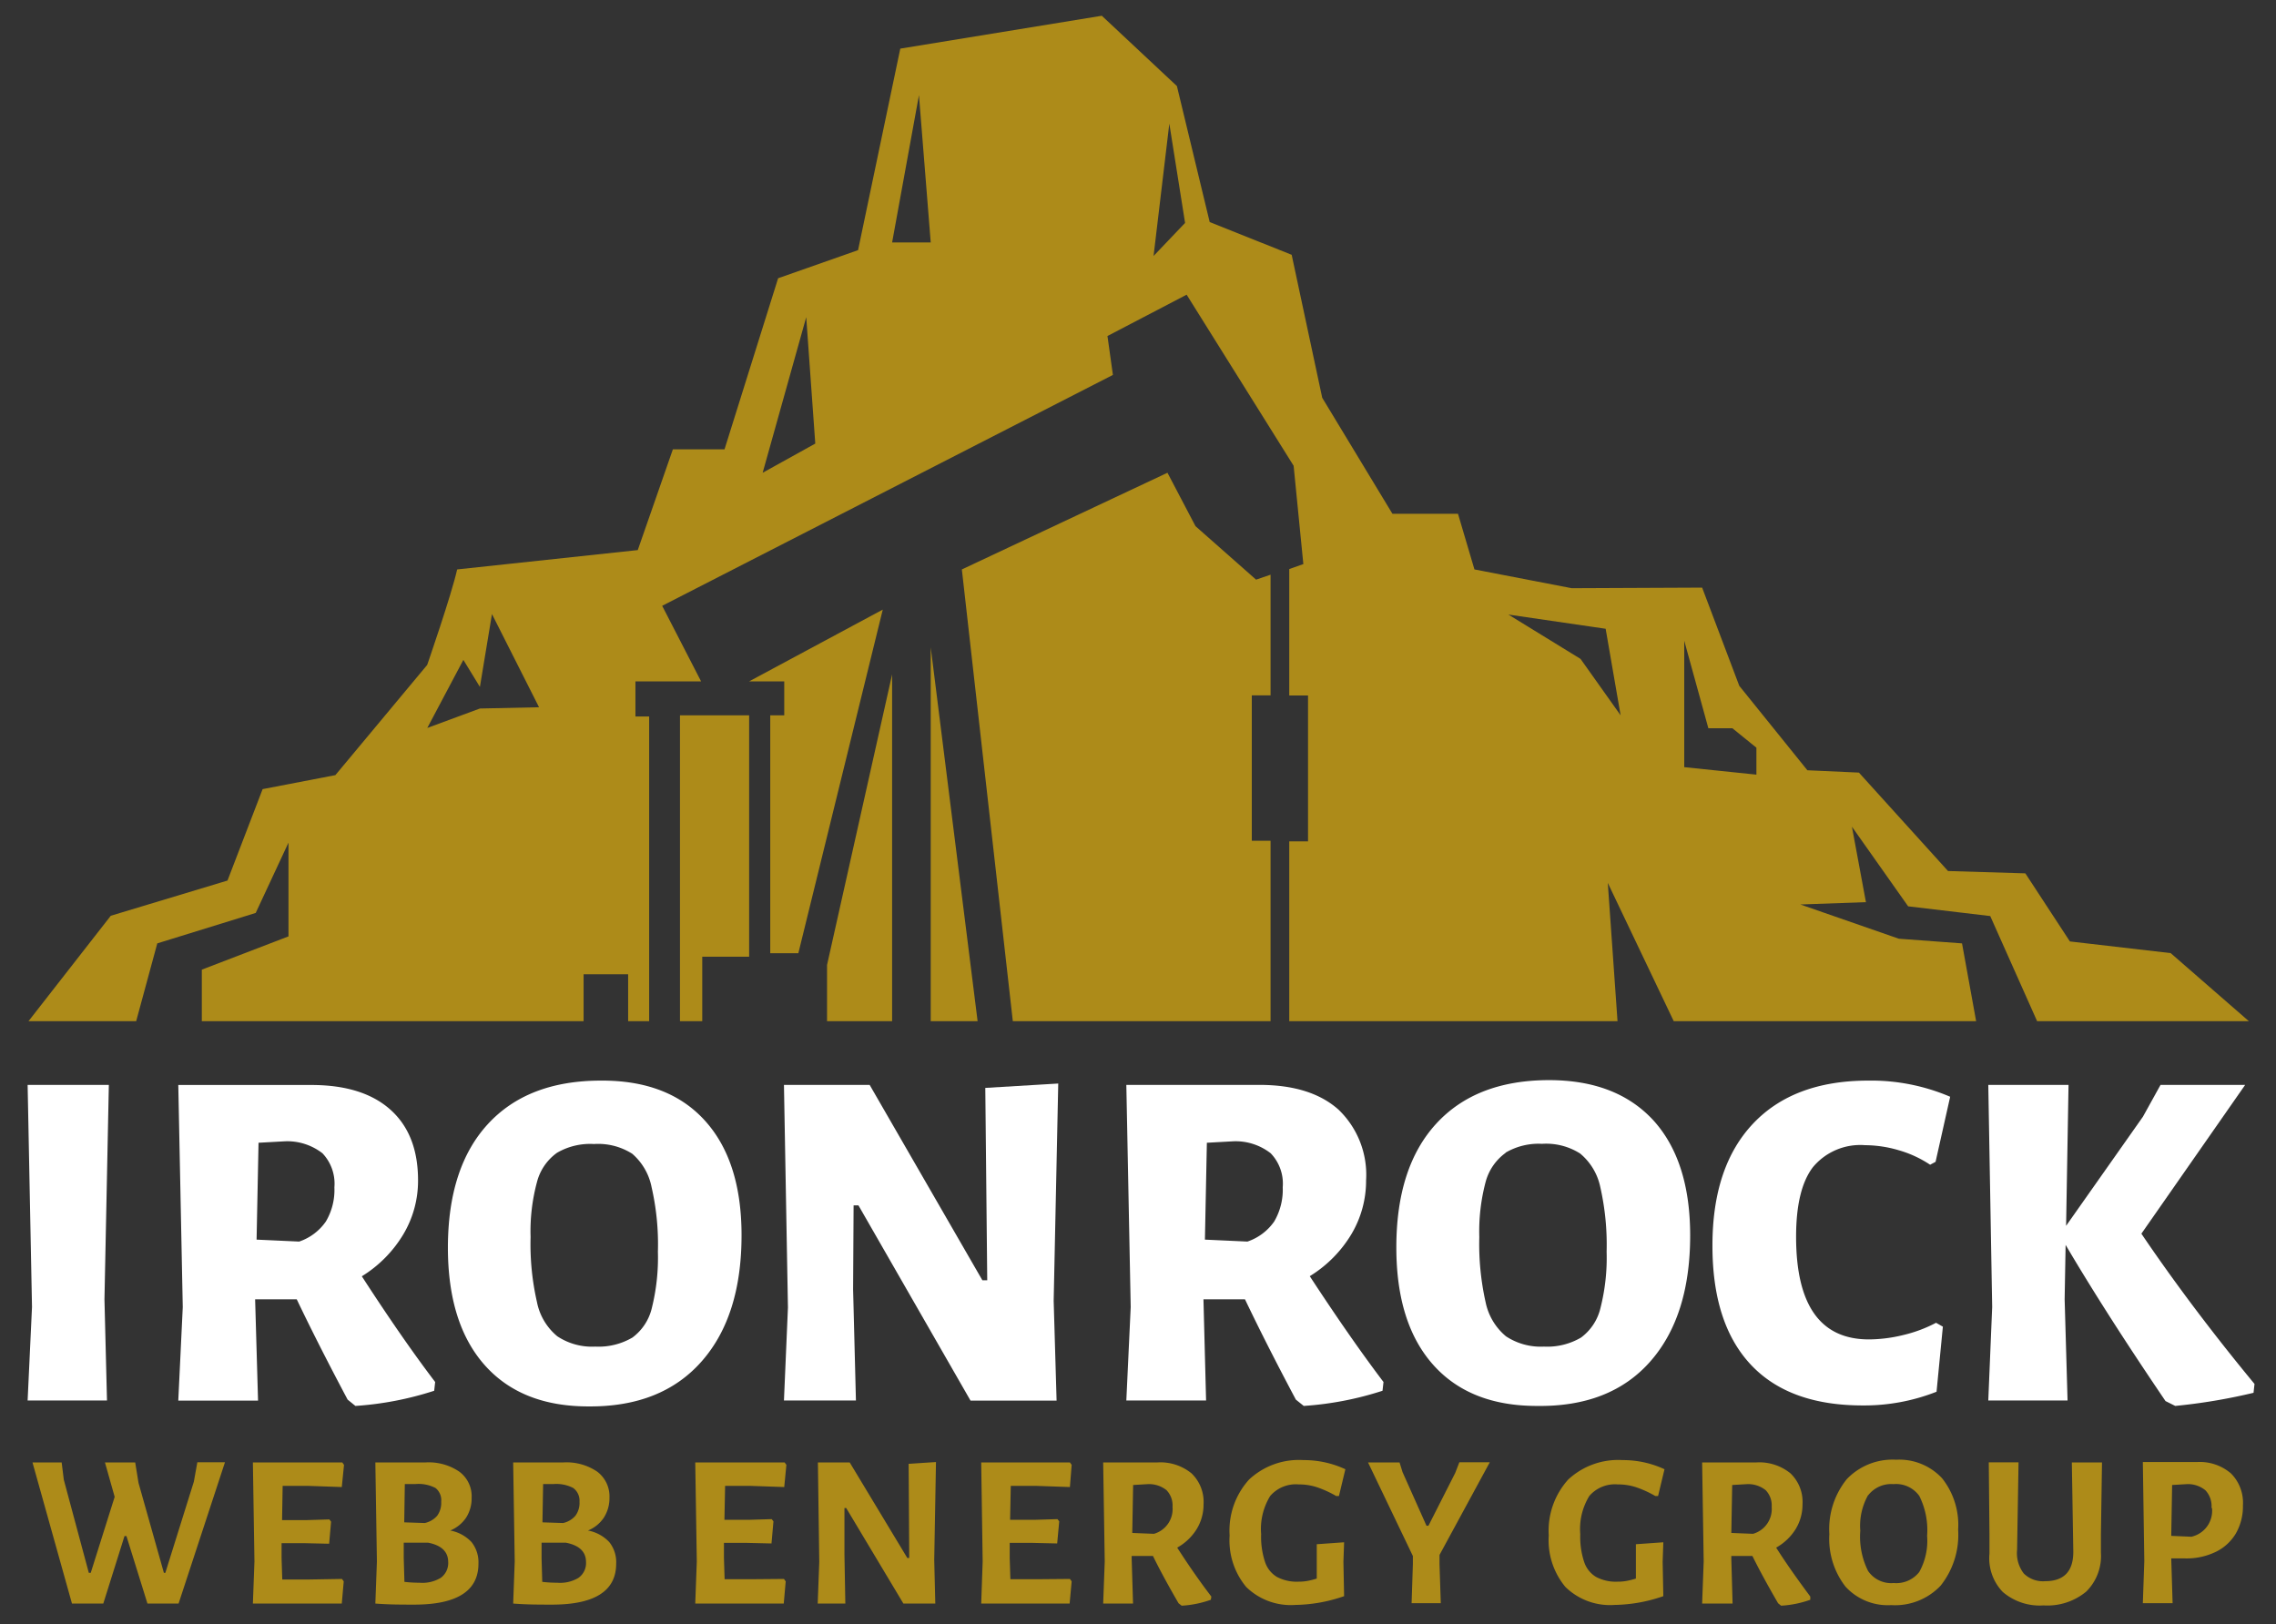
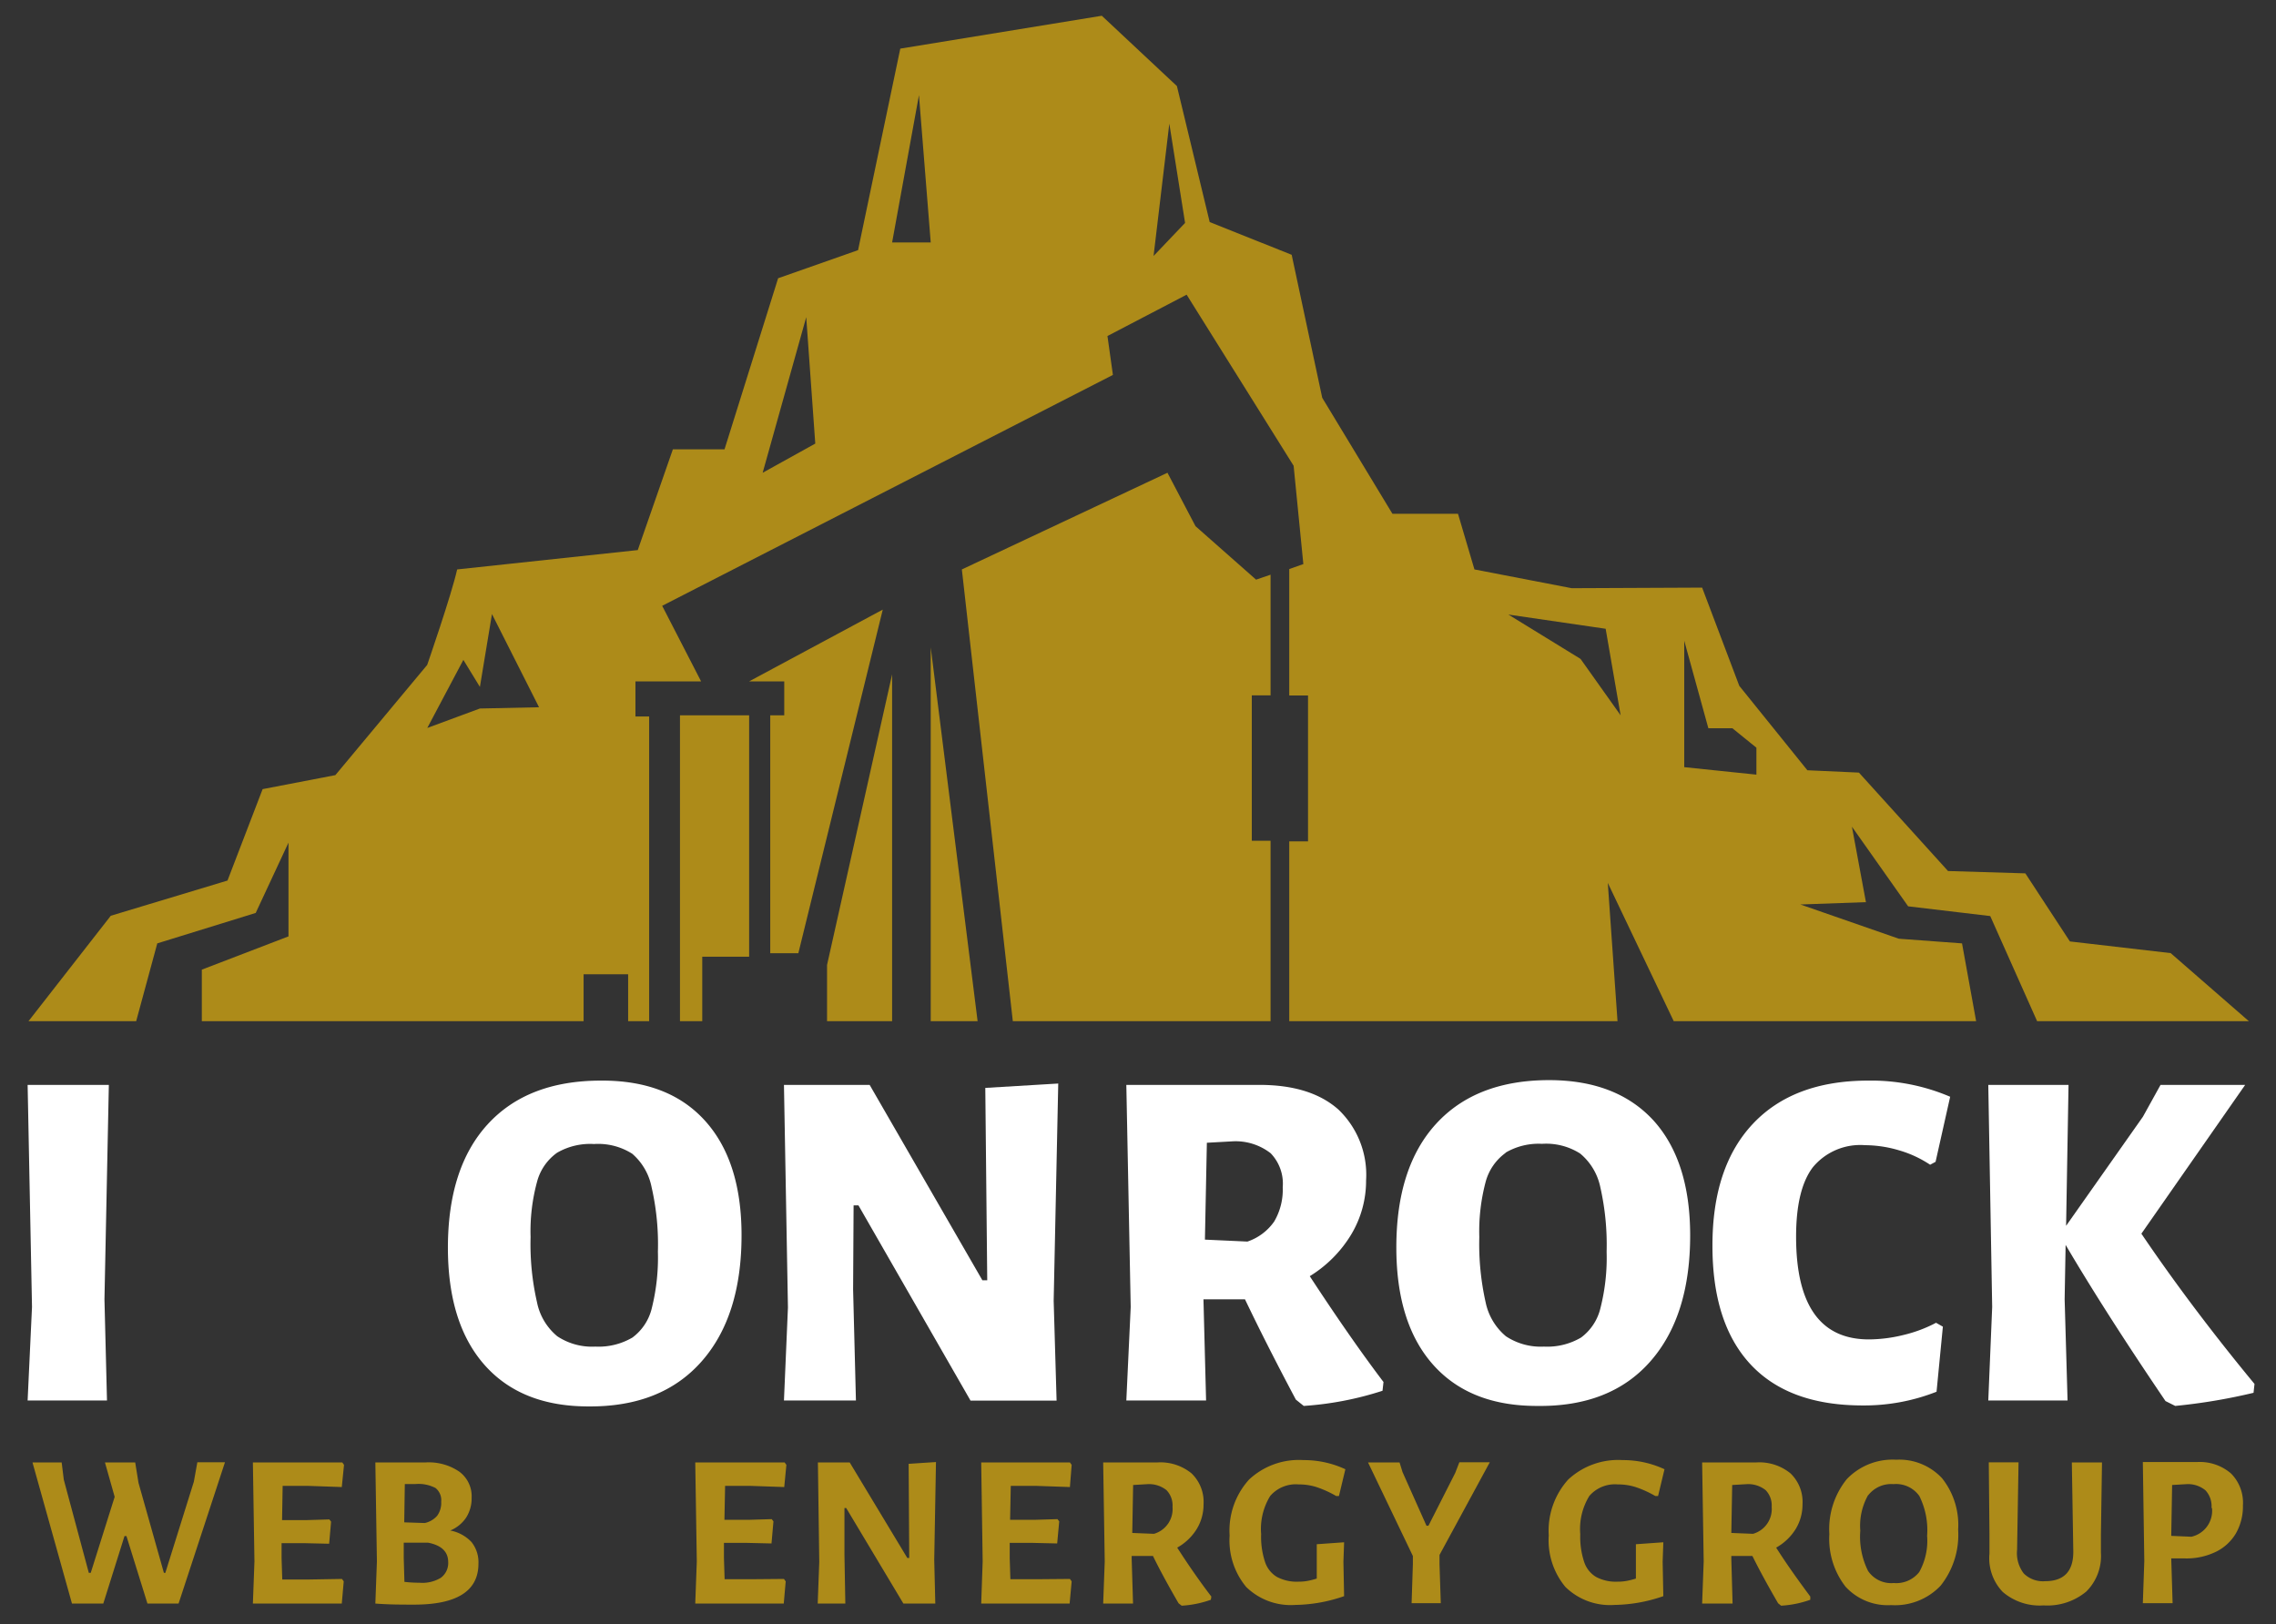
<svg xmlns="http://www.w3.org/2000/svg" id="b133e1db-fd0f-4ec3-b3df-14a337703165" data-name="Capa 1" viewBox="0 0 234 167">
  <rect x="0" y="0" width="234" height="167" fill="#333333" stroke="none" />
  <title>ironrock-webb-energy-group</title>
  <path d="M10.74,133.6,11,144H2.84l.45-9.61-.45-22.84h8.35Z" style="fill:#fff" />
-   <path d="M44.74,142.1l-.1.9a33.22,33.22,0,0,1-8.1,1.56l-.8-.65q-3-5.64-5.23-10.31H26.23l.3,10.41h-8.2l.46-9.61-.46-22.84,13.69,0q5.28,0,8.12,2.54c1.9,1.7,2.84,4.12,2.84,7.27a10.73,10.73,0,0,1-1.51,5.54,12.76,12.76,0,0,1-4.27,4.32Q41.37,137.67,44.74,142.1ZM26.38,127.46l4.38.2a5.46,5.46,0,0,0,2.74-2.06,6.36,6.36,0,0,0,.88-3.52,4.53,4.53,0,0,0-1.23-3.5,5.9,5.9,0,0,0-3.85-1.23l-2.72.15Z" style="fill:#fff" />
  <path d="M72.46,115.21q3.78,4.16,3.78,11.8,0,8.34-4.13,13t-11.62,4.6q-6.89,0-10.66-4.25t-3.78-12.05q0-8.25,4.1-12.72t11.6-4.48Q68.69,111.06,72.46,115.21Zm-15.19,3.32a5.34,5.34,0,0,0-2.06,3,19.43,19.43,0,0,0-.66,5.66,26.78,26.78,0,0,0,.66,6.71,6.07,6.07,0,0,0,2.09,3.5,6.45,6.45,0,0,0,3.9,1.06,6.88,6.88,0,0,0,3.82-.93,5.29,5.29,0,0,0,2-3.05,21.47,21.47,0,0,0,.62-5.78,26.35,26.35,0,0,0-.65-6.64A6.09,6.09,0,0,0,65,118.63a6.53,6.53,0,0,0-3.93-1A6.77,6.77,0,0,0,57.27,118.53Z" style="fill:#fff" />
  <path d="M108.33,133.75l.3,10.26H99.78L88.26,123.94h-.5l-.05,8.65L88,144h-7.4l.41-9.56-.41-22.89h8.81L101,131.64h.5l-.2-19.78,7.5-.45Z" style="fill:#fff" />
  <path d="M142.24,142.1l-.1.9a33.22,33.22,0,0,1-8.1,1.56l-.81-.65q-3-5.64-5.23-10.31h-4.27L124,144h-8.2l.45-9.61-.45-22.84,13.68,0q5.28,0,8.13,2.54a9.27,9.27,0,0,1,2.84,7.27,10.73,10.73,0,0,1-1.51,5.54,12.8,12.8,0,0,1-4.28,4.32Q138.88,137.67,142.24,142.1Zm-18.36-14.64,4.37.2A5.48,5.48,0,0,0,131,125.6a6.44,6.44,0,0,0,.88-3.52,4.5,4.5,0,0,0-1.24-3.5,5.87,5.87,0,0,0-3.84-1.23l-2.72.15Z" style="fill:#fff" />
  <path d="M170,115.21q3.76,4.16,3.77,11.8,0,8.34-4.12,13T158,144.56q-6.9,0-10.67-4.25t-3.77-12.05q0-8.25,4.1-12.72t11.59-4.48Q166.19,111.06,170,115.21Zm-15.19,3.32a5.4,5.4,0,0,0-2.07,3,19.83,19.83,0,0,0-.65,5.66,27.34,27.34,0,0,0,.65,6.71,6.17,6.17,0,0,0,2.09,3.5,6.49,6.49,0,0,0,3.9,1.06,6.85,6.85,0,0,0,3.82-.93,5.29,5.29,0,0,0,2-3.05,21,21,0,0,0,.63-5.78,26.82,26.82,0,0,0-.65-6.64,6.1,6.1,0,0,0-2.07-3.45,6.5,6.5,0,0,0-3.92-1A6.72,6.72,0,0,0,154.77,118.53Z" style="fill:#fff" />
  <path d="M200.5,112.77,199,119.46l-.56.3a11.54,11.54,0,0,0-3.19-1.48,12.39,12.39,0,0,0-3.5-.53,6.33,6.33,0,0,0-5.36,2.26q-1.73,2.26-1.73,7.15,0,10.56,7.49,10.56a15.11,15.11,0,0,0,3.53-.45,14.18,14.18,0,0,0,3.37-1.26l.7.4-.65,6.69a20.26,20.26,0,0,1-7.6,1.41q-7.59,0-11.52-4.22t-3.92-12.23q0-8.1,4.17-12.52t11.82-4.43A20.63,20.63,0,0,1,200.5,112.77Z" style="fill:#fff" />
  <path d="M231.79,142.3l-.1.91a59.32,59.32,0,0,1-8.05,1.35l-1-.5Q216.49,135,212.37,128l-.1,5.59.3,10.41h-8.15l.4-9.61-.4-22.84h8.25l-.25,14.49,7.9-11.22,1.81-3.27h8.7l-10.67,15.3Q225.31,134.45,231.79,142.3Z" style="fill:#fff" />
  <path d="M18.36,164.88h-3.2L13,157.94h-.2l-2.18,6.94H7.4L3.34,150.37h3l.22,1.78,2.57,9.57h.2l2.46-7.81-1-3.54h3.11l.34,2.1,2.61,9.25H17l2.93-9.37.36-2h2.84Z" style="fill:#ad8b19" />
  <path d="M35.16,162.35l.18.25-.2,2.28H26l.16-4.33L26,150.37h9.19l.18.25-.23,2.28-3.46-.12-2.62,0L29,156.3l2.5,0,2.36-.07.18.23-.2,2.27-2.57-.06-2.32,0,0,1.55.07,2.19,2.54,0Z" style="fill:#ad8b19" />
  <path d="M48.48,158.56a3.34,3.34,0,0,1,.71,2.22c0,2.8-2.2,4.21-6.6,4.21-1.29,0-2.61,0-4-.11l.16-4.33-.16-10.18,5.16,0a5.58,5.58,0,0,1,3.46.94A3.15,3.15,0,0,1,48.49,154a3.69,3.69,0,0,1-.57,2.05,3.63,3.63,0,0,1-1.63,1.32A4,4,0,0,1,48.48,158.56Zm-3.17,3.68a1.88,1.88,0,0,0,.77-1.62q0-1.6-2.07-2l-2.5,0,0,1.6.07,2.43a13.56,13.56,0,0,0,1.55.09A3.67,3.67,0,0,0,45.31,162.24ZM44.78,153a3.79,3.79,0,0,0-2.05-.41H41.62l-.06,3.94,2.11.07a2.35,2.35,0,0,0,1.28-.75,2.26,2.26,0,0,0,.41-1.44A1.61,1.61,0,0,0,44.78,153Z" style="fill:#ad8b19" />
-   <path d="M62.64,158.56a3.29,3.29,0,0,1,.71,2.22c0,2.8-2.2,4.21-6.59,4.21-1.3,0-2.62,0-4-.11l.16-4.33-.16-10.18,5.16,0a5.61,5.61,0,0,1,3.47.94A3.18,3.18,0,0,1,62.66,154a3.7,3.7,0,0,1-.58,2.05,3.58,3.58,0,0,1-1.63,1.32A4,4,0,0,1,62.64,158.56Zm-3.17,3.68a1.86,1.86,0,0,0,.78-1.62c0-1.07-.69-1.73-2.08-2l-2.49,0,0,1.6.07,2.43a13.69,13.69,0,0,0,1.55.09A3.67,3.67,0,0,0,59.47,162.24ZM58.94,153a3.77,3.77,0,0,0-2-.41h-1.1l-.07,3.94,2.12.07a2.32,2.32,0,0,0,1.27-.75,2.21,2.21,0,0,0,.42-1.44A1.62,1.62,0,0,0,58.94,153Z" style="fill:#ad8b19" />
  <path d="M80.6,162.35l.18.25-.2,2.28h-9.1l.16-4.33-.16-10.18h9.19l.18.25-.22,2.28-3.47-.12-2.61,0-.07,3.49,2.5,0,2.36-.07.18.23-.2,2.27-2.57-.06-2.32,0,0,1.55.07,2.19,2.54,0Z" style="fill:#ad8b19" />
  <path d="M96.05,160.39l.11,4.49H92.88L87,155.06h-.18l0,4.82.09,5H84.07l.16-4.28-.14-10.23h3.27l5.92,9.82h.2l-.06-9.68,2.81-.18Z" style="fill:#ad8b19" />
  <path d="M110,162.35l.18.25-.21,2.28h-9.09l.15-4.33-.15-10.18H110l.18.25L110,152.9l-3.47-.12-2.61,0-.07,3.49,2.5,0,2.37-.07.18.23-.21,2.27-2.56-.06-2.32,0,0,1.55.07,2.19,2.55,0Z" style="fill:#ad8b19" />
  <path d="M124.54,164.16l-.05.33a10.68,10.68,0,0,1-3,.61l-.32-.25q-1.62-2.79-2.63-4.86h-2.19v.29l.14,4.6h-3.07l.16-4.33-.16-10.18,5.57,0a5.05,5.05,0,0,1,3.51,1.12,4.07,4.07,0,0,1,1.24,3.18,4.84,4.84,0,0,1-.71,2.56,5.51,5.51,0,0,1-2,1.9Q122.81,161.9,124.54,164.16Zm-8.13-6.54,2.23.09a2.65,2.65,0,0,0,1.91-2.77,2.26,2.26,0,0,0-.62-1.72,2.89,2.89,0,0,0-1.9-.62l-1.53.09Z" style="fill:#ad8b19" />
  <path d="M138.32,151.07l-.66,2.75-.29,0a10.72,10.72,0,0,0-2-.91,5.94,5.94,0,0,0-1.86-.28,3.47,3.47,0,0,0-2.92,1.19,6.48,6.48,0,0,0-.93,3.92,8.21,8.21,0,0,0,.4,2.86,2.82,2.82,0,0,0,1.22,1.54,4.33,4.33,0,0,0,2.21.49,5,5,0,0,0,.89-.07,7.88,7.88,0,0,0,1-.25l0-1.23,0-2.3,2.81-.2-.07,2,.07,3.54a15.84,15.84,0,0,1-5,.9,6.55,6.55,0,0,1-5.07-1.85,7.49,7.49,0,0,1-1.7-5.29,7.8,7.8,0,0,1,2-5.75,7.49,7.49,0,0,1,5.59-2A10.08,10.08,0,0,1,138.32,151.07Z" style="fill:#ad8b19" />
  <path d="M148,160.84l.13,4h-3l.13-4,0-.85-4.61-9.62h3.24l.31,1,2.46,5.51h.2l2.75-5.42.43-1.11h3.13L148,159.88Z" style="fill:#ad8b19" />
  <path d="M171.13,151.07l-.66,2.75-.29,0a10.72,10.72,0,0,0-2-.91,5.94,5.94,0,0,0-1.86-.28,3.47,3.47,0,0,0-2.92,1.19,6.48,6.48,0,0,0-.93,3.92,8.21,8.21,0,0,0,.4,2.86,2.82,2.82,0,0,0,1.22,1.54,4.31,4.31,0,0,0,2.21.49,5,5,0,0,0,.89-.07,7.42,7.42,0,0,0,1-.25l0-1.23,0-2.3,2.82-.2-.07,2,.07,3.54a15.84,15.84,0,0,1-5,.9,6.55,6.55,0,0,1-5.07-1.85,7.5,7.5,0,0,1-1.71-5.29,7.85,7.85,0,0,1,2-5.75,7.53,7.53,0,0,1,5.6-2A10.08,10.08,0,0,1,171.13,151.07Z" style="fill:#ad8b19" />
  <path d="M186.12,164.16l0,.33a10.75,10.75,0,0,1-3,.61l-.31-.25q-1.62-2.79-2.64-4.86H178v.29l.13,4.6H175l.16-4.33L175,150.37l5.56,0a5.06,5.06,0,0,1,3.52,1.12,4.07,4.07,0,0,1,1.24,3.18,4.84,4.84,0,0,1-.71,2.56,5.54,5.54,0,0,1-2,1.9C183.8,161,185,162.65,186.12,164.16ZM178,157.62l2.23.09a2.65,2.65,0,0,0,1.92-2.77,2.26,2.26,0,0,0-.62-1.72,2.89,2.89,0,0,0-1.9-.62l-1.54.09Z" style="fill:#ad8b19" />
  <path d="M199.67,152a7.7,7.7,0,0,1,1.65,5.28,8.39,8.39,0,0,1-1.8,5.76,6.45,6.45,0,0,1-5.09,2,5.88,5.88,0,0,1-4.69-1.9,8,8,0,0,1-1.66-5.4,8.17,8.17,0,0,1,1.79-5.65,6.51,6.51,0,0,1,5.08-2A6,6,0,0,1,199.67,152Zm-7.6,1.72a6.43,6.43,0,0,0-.81,3.67,7.88,7.88,0,0,0,.8,4.14,2.89,2.89,0,0,0,2.64,1.24,3,3,0,0,0,2.62-1.13,6.59,6.59,0,0,0,.81-3.73,7.84,7.84,0,0,0-.8-4.09,2.93,2.93,0,0,0-2.65-1.22A3,3,0,0,0,192.07,153.75Z" style="fill:#ad8b19" />
  <path d="M216,157.74l0,1.91a5.15,5.15,0,0,1-1.51,4,6.26,6.26,0,0,1-4.39,1.42,5.83,5.83,0,0,1-4.19-1.38,5,5,0,0,1-1.37-3.94l0-2.09-.07-7.3h3.06l-.15,9a3.43,3.43,0,0,0,.69,2.43,2.81,2.81,0,0,0,2.19.79q2.92,0,2.9-3.06l-.15-9.15h3.1Z" style="fill:#ad8b19" />
  <path d="M229.37,151.5a4.27,4.27,0,0,1,1.23,3.29,5.59,5.59,0,0,1-.72,2.87,4.86,4.86,0,0,1-2.06,1.9,6.92,6.92,0,0,1-3.14.68h-1.45v0l.14,4.6h-3.06l.15-4.33-.15-10.18,5.56,0A4.92,4.92,0,0,1,229.37,151.5Zm-2,3.56a2.4,2.4,0,0,0-.62-1.82,2.82,2.82,0,0,0-1.9-.64l-1.53.09-.09,5.23,2.07.09A2.73,2.73,0,0,0,227.42,155.06Z" style="fill:#ad8b19" />
  <polygon points="85.03 105 91.72 105 91.72 69.34 85.03 99.22 85.03 105" style="fill:#ad8b19" />
  <polygon points="77.02 70.06 80.63 70.06 80.63 73.55 79.19 73.55 79.19 98.01 82.08 98.01 90.76 62.68 77.02 70.06" style="fill:#ad8b19" />
  <polygon points="69.91 105 72.2 105 72.2 98.37 77.02 98.37 77.02 73.55 69.91 73.55 69.91 105" style="fill:#ad8b19" />
  <polygon points="122.91 54.1 120.03 48.61 98.89 58.55 104.13 105 130.63 105 130.63 86.45 128.7 86.45 128.7 71.5 130.63 71.5 130.63 59.09 129.14 59.6 122.91 54.1" style="fill:#ad8b19" />
  <path d="M223.17,98l-10.36-1.2-4.58-7-7.95-.24-9.16-10.12-5.3-.24-7-8.68L175,60.42l-13.41.06-10-1.93-1.69-5.72h-6.74L135.94,40.9,132.8,26.2l-8.43-3.37L121,8.85l-7.72-7.23L92.56,5,88.22,25.72,80,28.61,74.49,46.2H69.18L65.57,56.56,47,58.55c-.57,2.58-3.08,9.82-3.08,9.82L34.48,79.7,27,81.14l-3.61,9.4-12,3.62L2.93,105H14l2.17-8,10.12-3.13,3.37-7.23v9.64L20.75,99.7V105H60v-4.82h4.58V105h2.16V73.67H65.33V70.06l6.75,0-4-7.77,46.34-23.74-.56-4L122,30.3,133,47.89,134,58l-1.45.51v13h1.93v15h-1.93V105H166.3l-1-14.22L172.08,105h31.09l-1.45-8-6.5-.48L185.1,93l6.74-.24L190.4,85l5.78,8.19,8.44,1L209.44,105h21.77ZM49.34,72.85l-5.41,2,3.71-7,1.7,2.78,1.24-7.49,4.84,9.58ZM78.41,48.61l4.48-16,.93,13ZM91.72,24.93,94.48,9.78l1.21,15.15Zm26.88,1.39,1.62-13.61,1.62,10.21Zm43.9,41.43-7.42-4.56,10,1.46,1.54,8.9Zm18.08,11.9-7.42-.77v-13l2.48,9h2.47l2.47,2Z" style="fill:#ad8b19" />
  <polygon points="95.69 105 100.51 105 95.69 66.56 95.69 105" style="fill:#ad8b19" />
</svg>